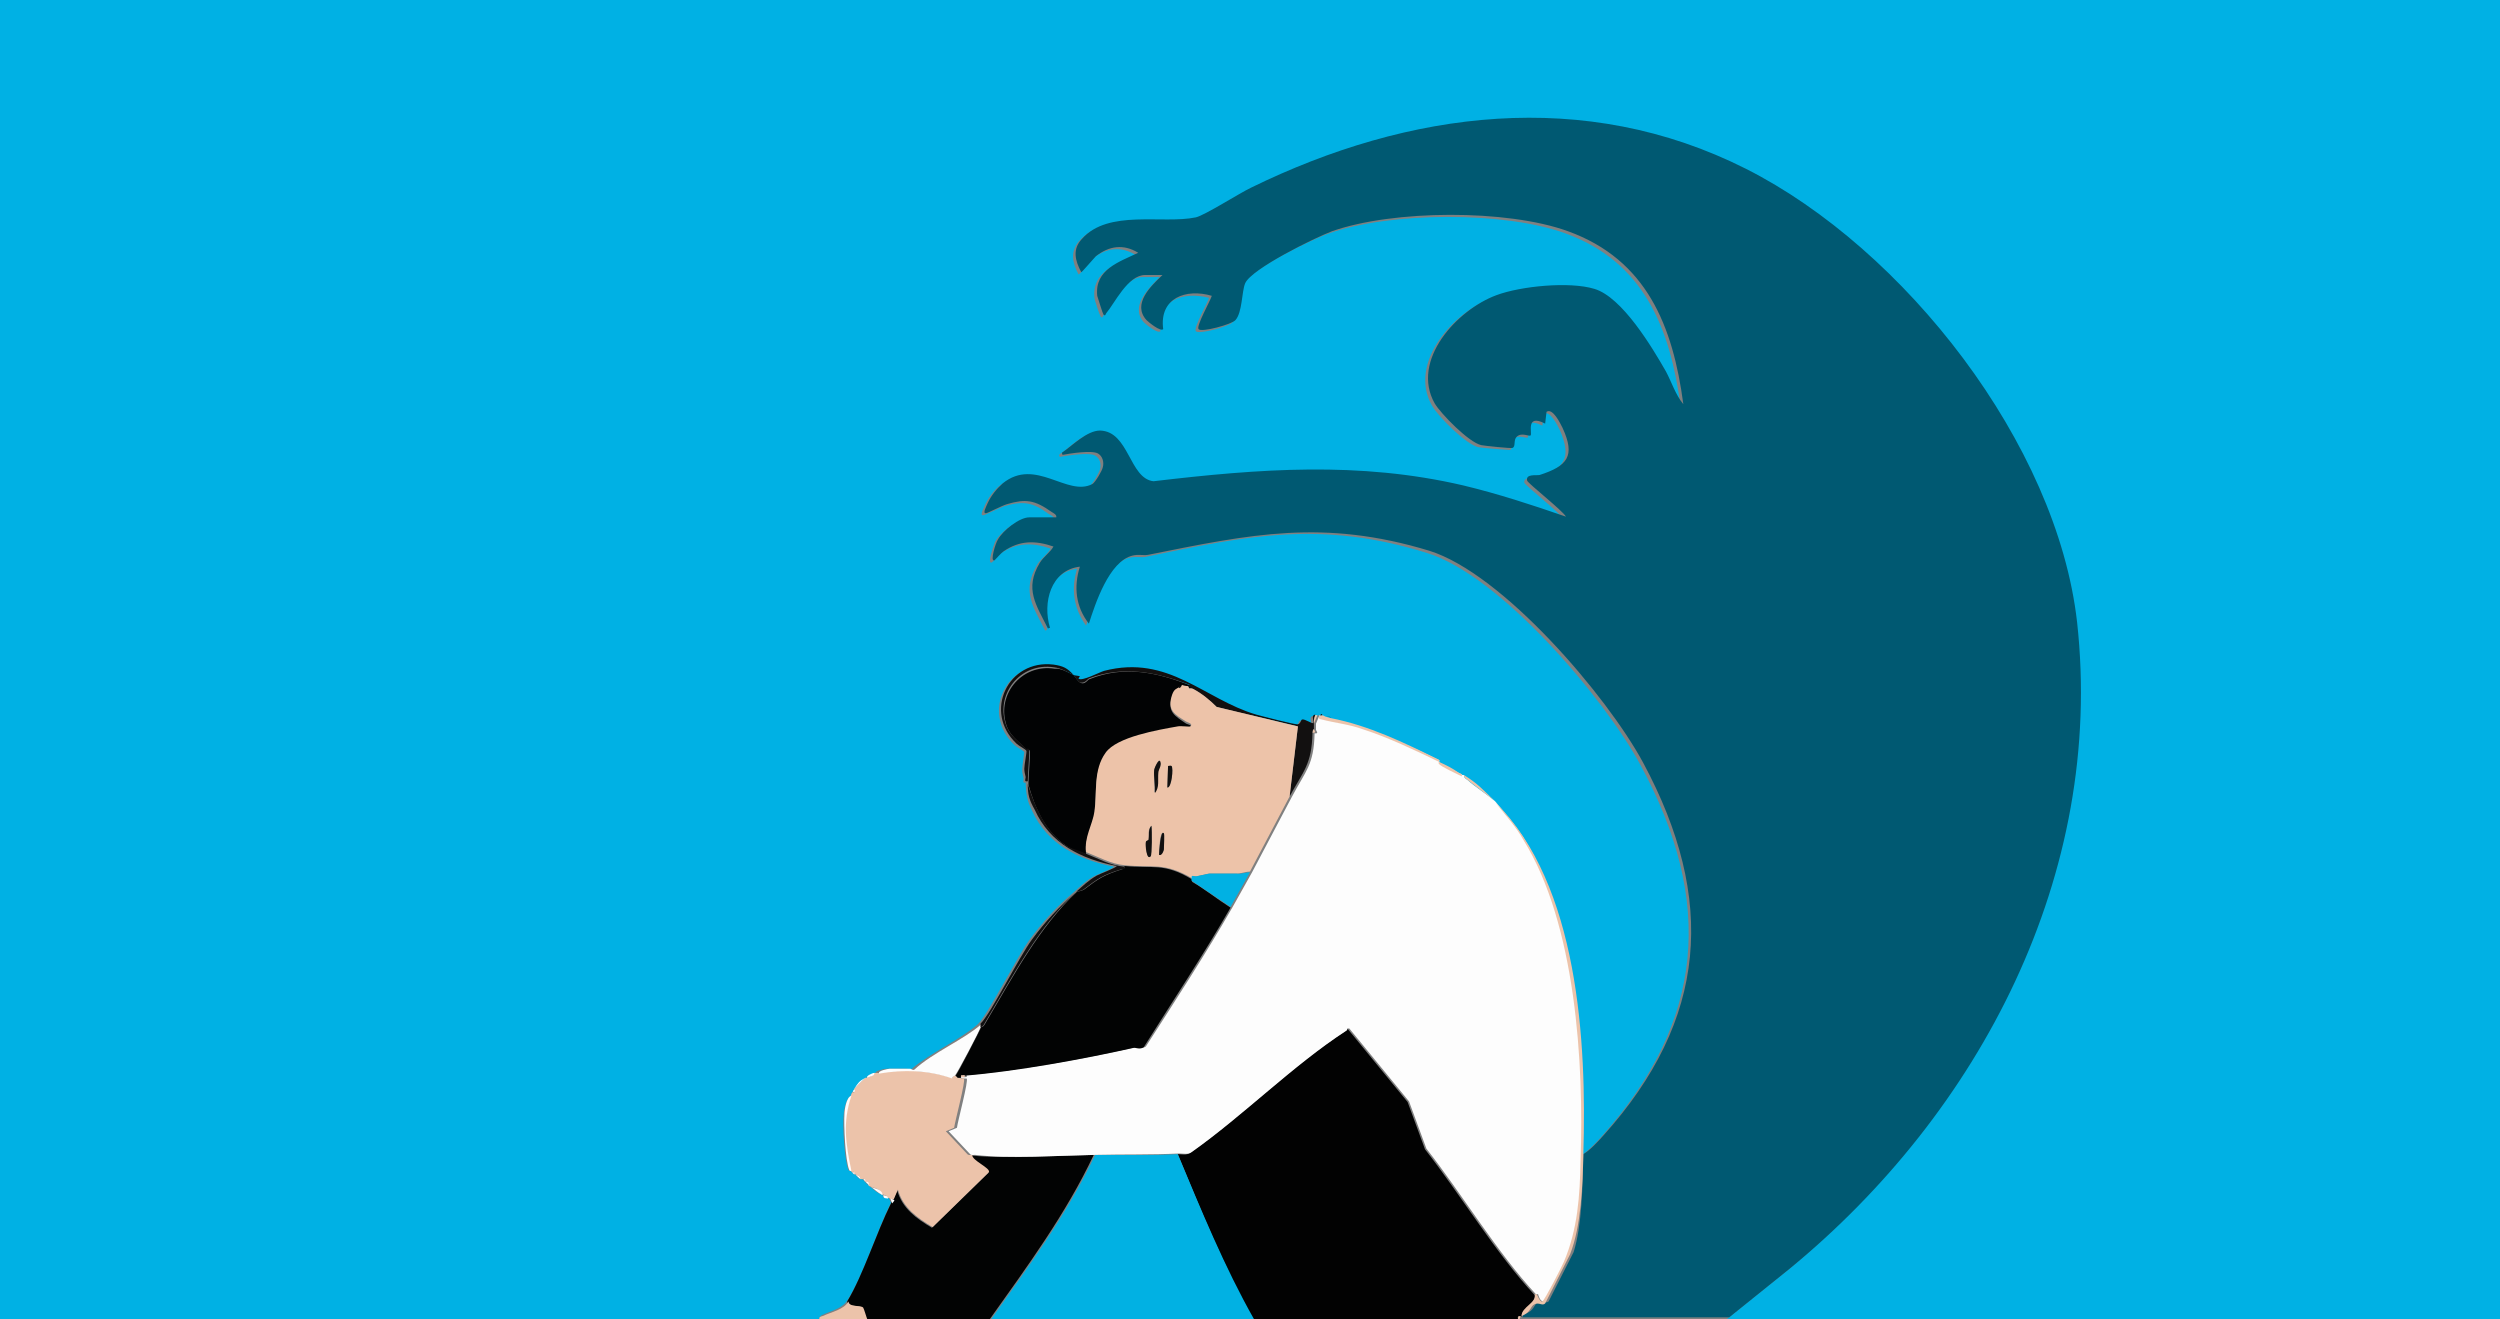
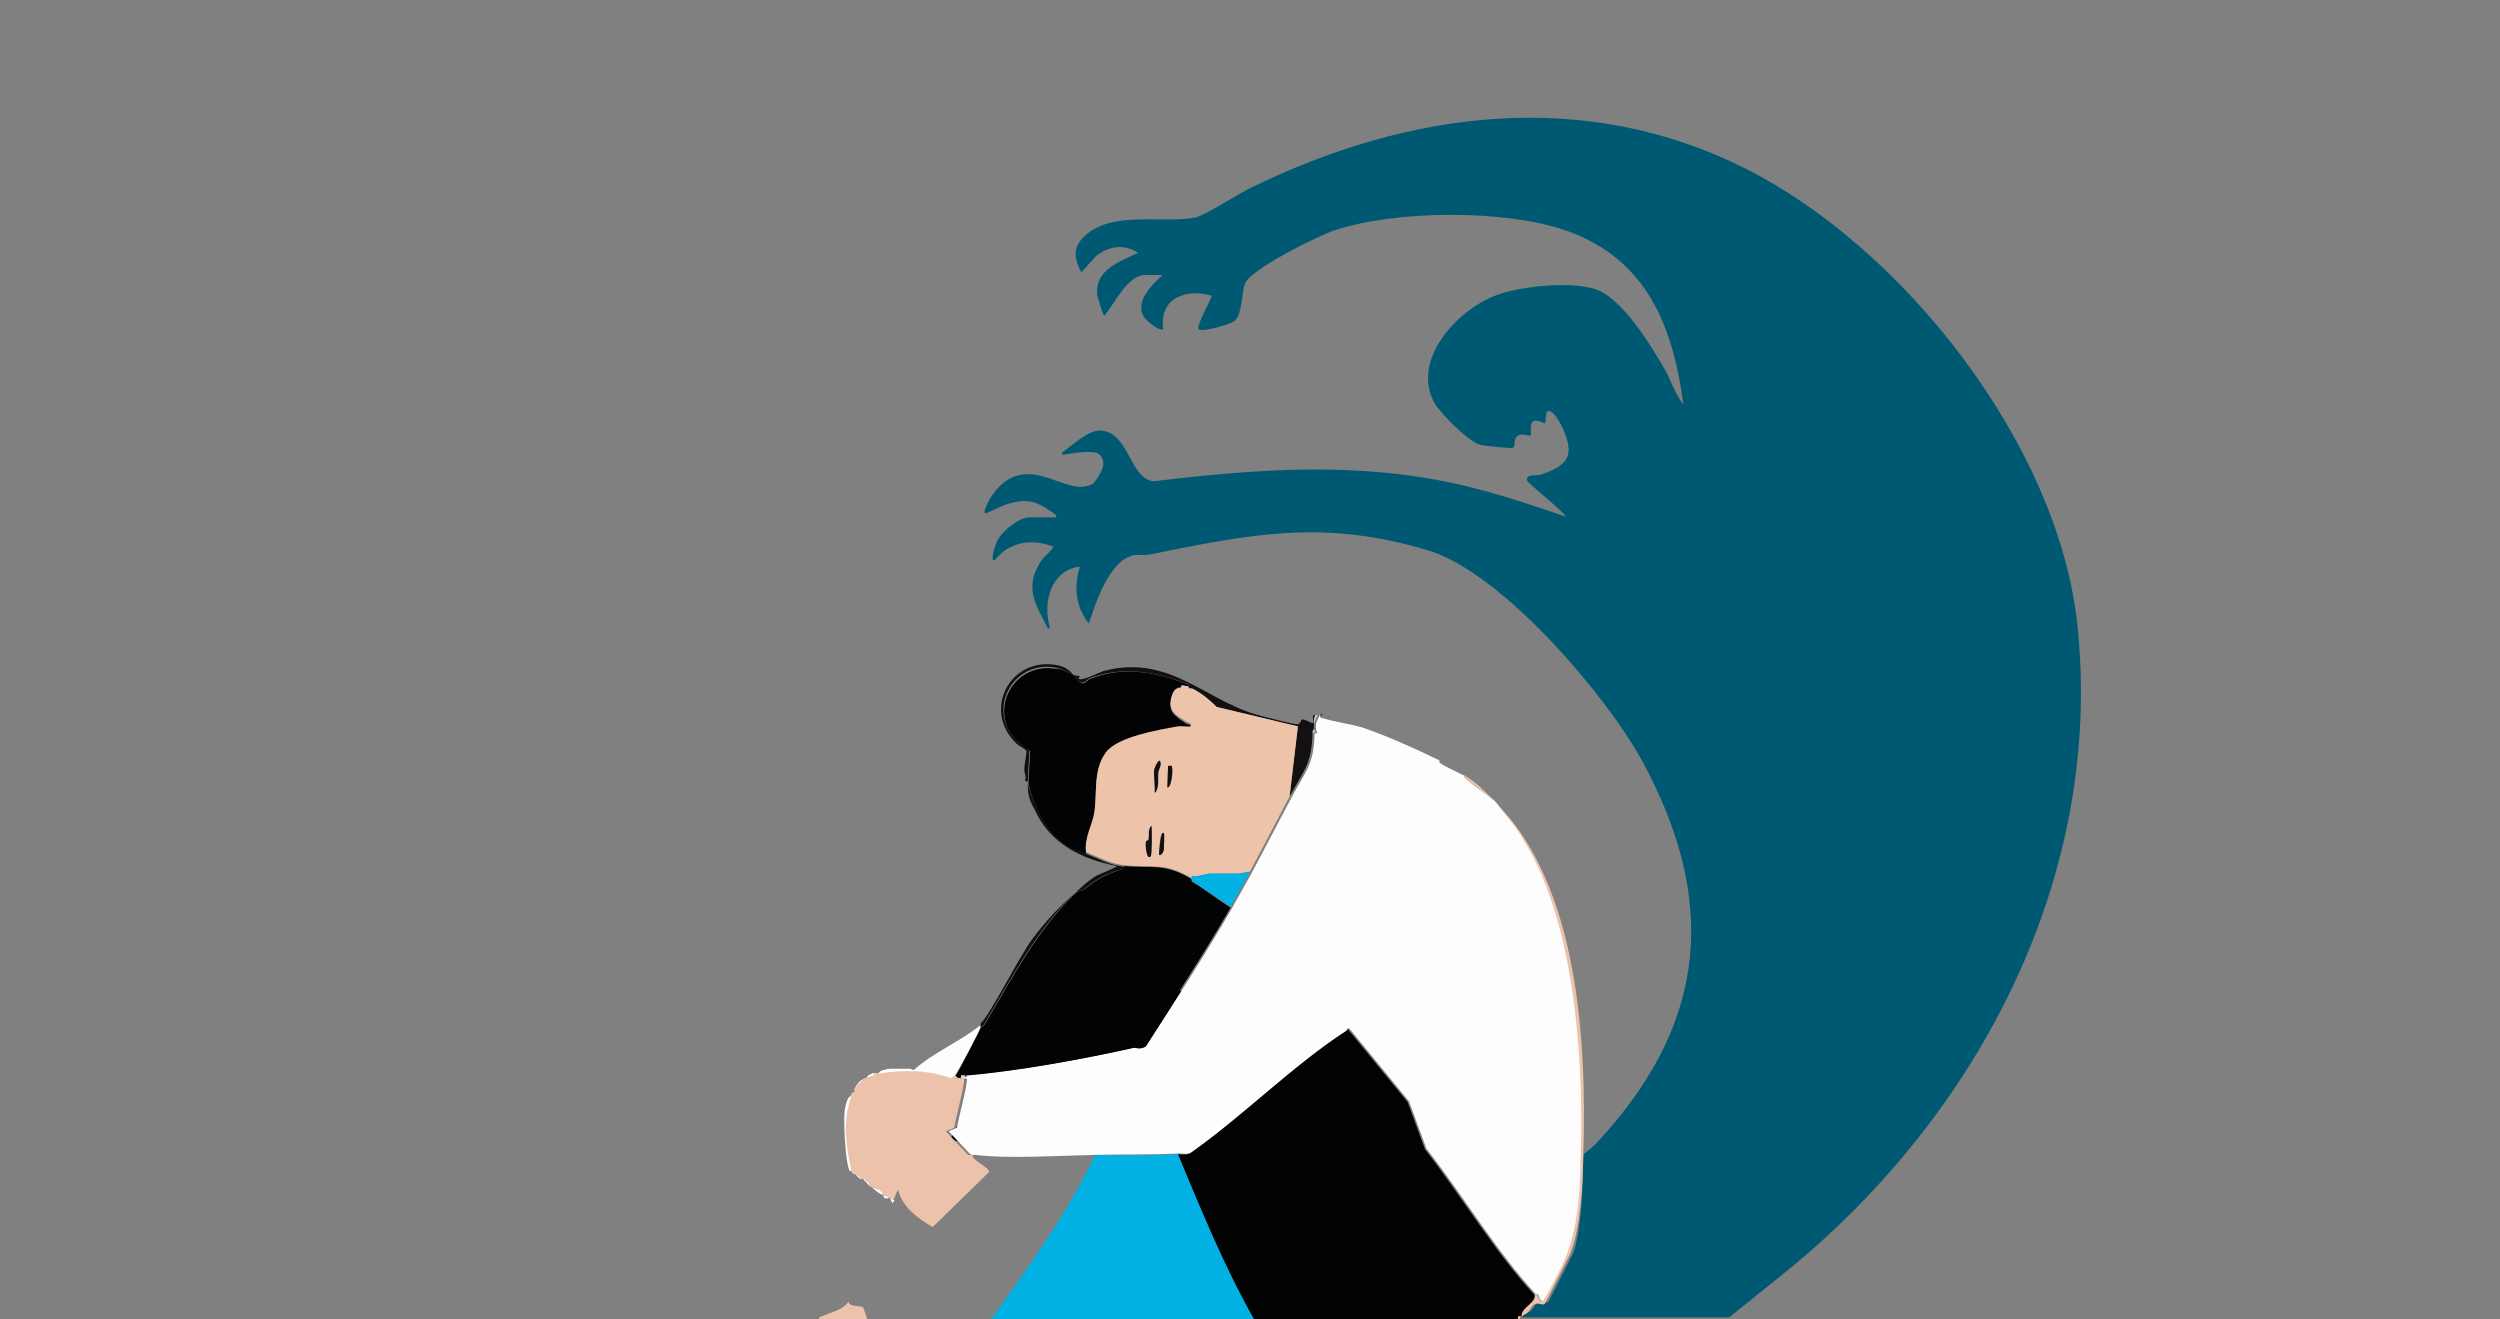
<svg xmlns="http://www.w3.org/2000/svg" viewBox="0 0 360 190">
  <rect x="0" y="0" width="360" height="190" fill="#808080" stroke="none" />
  <style>.K{fill:#ecc3aa}.L{fill:#fdfdfd}.M{fill:#121010}</style>
-   <path d="M118 190H0V0h360v190H248.6l8.7-7c27.4-22.5 45.4-56.8 41.4-93.1-2.8-25.7-24.9-53.8-47.7-65.3-23.2-11.7-48.5-8.4-71.2 2.7-1.7.8-6.7 4-8 4.3-4.8 1-12.6-1.2-16.4 3.1-1.3 1.5-1 3.1-.1 4.8.2.1 1.8-2 2.1-2.3 1.9-1.5 4-1.8 6.1-.5-2.7 1.3-6.3 2.4-5.9 6.2 0 .3.8 2.6.9 2.7.3.3.3-.1.4-.2 1.2-1.4 3.1-5.5 5.6-5.5h2.5c-1.6 1.6-4.3 4.2-2.3 6.5.3.3 2 1.7 2.4 1.3-.6-4.5 3.3-5.8 7-4.8-.2.7-2.3 4.4-1.9 4.8.5.5 4.8-.7 5.3-1.3 1-1.1.9-4.1 1.4-5.3.9-2.2 10.1-6.7 12.5-7.5 8.8-3.1 25.2-3.2 34 0 11.3 4.1 15.1 13.6 16.6 24.9-1-1.3-1.6-3.2-2.5-4.7-1.9-3.5-6.3-10.7-10.3-11.9-3.6-1.1-10.6-.4-14.1.9-5.7 2-12.4 9.4-8.9 15.6.9 1.6 4.9 5.6 6.7 6 .4.1 4.2.4 4.5.4.5-.1.1-1.1.6-1.6.7-.7 1.8 0 2-.2.3-.3-.8-3.2 2.1-1.7l.2-1.7c.9-.6 2 1.7 2.3 2.3 1.8 4.1.7 5.6-3.3 6.8-.5.2-1.9-.1-1.8.8.1.4 5.1 4.3 5.6 5.2-4.9-1.7-9.7-3.3-14.8-4.5-15.1-3.5-29.4-2.4-44.6-.6-3.5-.4-3.5-7.2-7.7-7.3-1.9-.1-4 2.2-5.5 3.2l.1.3c1.1-.2 4.2-.7 5.1-.2.7.4.9 1.2.7 2-.1.4-1.1 2.2-1.5 2.4-3.7 1.9-8.2-3.9-12.9-.1-.9.7-1.7 1.8-2.2 2.9-.1.3-.8 1.5-.2 1.4.2 0 2.4-1.1 3-1.3 2.7-.8 4.1-.6 6.4 1.1.3.2.8.3.7.8h-3.9c-1.4 0-3.8 1.9-4.5 3.2-.2.5-1.2 3.3-.5 3 .1 0 1-1 1.3-1.3 2.3-1.6 4.6-1.6 7.2-.7-.5.9-1.5 1.5-2 2.4-2.2 3.8-.5 6 1.2 9.4l.3-.1c-1-3.6.2-8.3 4.3-8.8-.9 2.9-.5 5.7 1.3 8.2.9-2.9 3-9.1 6.3-9.8.8-.2 1.5 0 2.2-.1 14.9-3.1 25.3-5.3 40.5-.6 10.6 3.2 25.6 20.9 30.8 30.5 10.7 19.7 9.3 37-5.7 53.7-.8.9-1.9 2-2.9 2.7.5-16.1-.8-38.8-12.7-50.7l-.2-.2c-1.6-1.6-2.2-2.4-4.4-3.7h-.2c.1-.4-.2-.4-.4-.5-1-.7-1.8-1.1-2.9-1.6 0 0 .1-.2 0-.3-5.1-2.4-10.1-4.9-15.6-6-.2 0-.4-.1-.7-.2-.1 0-.3-.2-.5-.2-.1-.3-.3 0-.3 0h-.3-.3c-.8.1-.1 1-.3 1.2-.1.1-1.2-.6-1.6-.5-.2 0-.2.6-.6.7-.3.1-5.3-1.2-6-1.4-7.5-2.2-12.6-8.6-21.9-6.3-.7.2-3.3 1.6-3.7 1.1l.2-.3s-.7-.1-.9-.2c-.9-1-1.5-1.3-2.9-1.5-6.5-.8-10.2 6.8-5.3 11.4.3.3 1.3.8 1.4 1 0 .1-.3 2-.3 2.6 0 .4.1.8.2 1.2 0 .3-.2.7.3.6v.3c.1 1.5.2 2.3.9 3.7 2.2 4.9 6.7 7.1 11.8 8.1.1.2-2.6 1.2-2.9 1.4-1.1.6-2 1.5-2.9 2.3-2.4 2-4.5 4.3-6.4 6.9-1.8 2.5-6 10.8-7.4 12.1-2.5 2.2-7 4.2-9.6 6.5-.2.2-.5-.1-.6-.1h-3c-.2 0-1.8.3-1.5.7h-.3.2-.2c-.2.1-1.3.5-1 .7h-.2c-.9.5-1 .7-1.6 1.6v.2s-.1-.2-.3.3c-.1.2-.1.3-.2.5-.6.1-1 2-1 2.5-.2 1.6.1 6.8.7 8.1.1.2.3.1.3.1l.2.2c.1.1-.1 0 .3.3h.2c.1.3.4.5.7.7h.3l.3.3c.1.1.1.2.5.5.1 0 .1.1.2.2.6.5 1 .9 1.7 1.2h.2c0 .6.4.4.7.5h.2l.3.7c-2.1 4.2-3.9 10.3-6.3 14.1-.8 1.2-2.5 1.5-3.7 2.1-.1.2-.4.2-.3.6z" fill="#00b1e4" />
  <path d="M228 166.2c1-.6 2.1-1.8 2.9-2.7 15-16.7 16.3-34 5.7-53.7-5.2-9.6-20.2-27.2-30.8-30.5-15.2-4.6-25.6-2.4-40.5.6-.7.1-1.4-.1-2.2.1-3.4.8-5.4 7-6.3 9.8-1.9-2.4-2.2-5.3-1.3-8.2-4.2.5-5.4 5.2-4.3 8.8l-.3.1c-1.7-3.4-3.4-5.7-1.2-9.4.6-1 1.5-1.5 2-2.4-2.6-.9-4.9-.9-7.2.7-.3.2-1.2 1.2-1.3 1.3-.7.2.2-2.6.5-3 .7-1.3 3.1-3.2 4.5-3.2h3.9c.1-.4-.4-.6-.7-.8-2.4-1.7-3.7-1.9-6.4-1.1-.7.2-2.8 1.3-3 1.3-.6.1.1-1.1.2-1.4.5-1.1 1.3-2.1 2.2-2.9 4.7-3.8 9.3 2 12.9.1.4-.2 1.4-1.9 1.5-2.4.2-.7 0-1.6-.7-2-.9-.5-4 0-5.1.2l-.1-.3c1.5-1 3.6-3.2 5.5-3.2 4.2.1 4.2 6.9 7.7 7.3 15.2-1.8 29.6-2.9 44.6.6 5 1.2 9.9 2.8 14.8 4.5-.5-.9-5.5-4.8-5.6-5.2-.2-1 1.3-.7 1.8-.8 4-1.3 5.2-2.7 3.3-6.8-.3-.6-1.4-2.9-2.3-2.3l-.2 1.7c-2.9-1.5-1.8 1.5-2.1 1.7-.2.2-1.3-.5-2 .2-.5.5-.1 1.4-.6 1.6-.2.1-4-.3-4.5-.4-1.8-.4-5.8-4.5-6.7-6-3.5-6.2 3.2-13.5 8.9-15.6 3.5-1.3 10.5-2 14.1-.9 4 1.2 8.3 8.4 10.3 11.9.8 1.5 1.4 3.4 2.5 4.7-1.5-11.3-5.3-20.8-16.6-24.9-8.8-3.2-25.2-3.1-34 0-2.4.9-11.6 5.4-12.5 7.5-.5 1.2-.4 4.2-1.4 5.3-.5.6-4.9 1.8-5.3 1.3-.4-.4 1.7-4.1 1.9-4.8-3.7-1.1-7.6.3-7 4.8-.4.4-2.1-1-2.4-1.3-2.1-2.3.6-4.9 2.3-6.5h-2.5c-2.5 0-4.4 4.1-5.6 5.5-.1.1-.1.5-.4.2-.1-.1-.8-2.4-.9-2.7-.4-3.8 3.2-4.9 5.9-6.2-2.1-1.3-4.2-1-6.1.5-.3.3-2 2.3-2.1 2.3-.9-1.7-1.3-3.3.1-4.8 3.8-4.3 11.6-2.1 16.4-3.1 1.3-.3 6.3-3.5 8-4.3 22.7-11.1 48-14.4 71.2-2.7 22.8 11.5 44.8 39.6 47.7 65.3 4 36.3-14 70.6-41.4 93.1l-8.7 7h-29.8l.2-.5h.2c1.4-.5 1.2-1.3 1.9-1.7.6-.3 1 .3 1.5-.1l3.6-7.1c1.2-3.8 1.3-9.6 1.4-14.1z" fill="#005972" />
  <path d="M169.6 166.2c.6 0 1.2.2 1.8-.2 7.5-5.3 14.6-12.5 22.3-17.5.1-.1.1-.2.1-.3h.3l8.6 10.5 2.5 6.8c5.1 6.5 10.2 15 15.8 21 .2 1.2-1.9 1.9-1.9 3.1h-.2c-.3.1-.4-.2-.3.5h-38.1c-4.3-7.7-7.6-15.9-10.9-23.9z" fill="#020202" />
  <path d="M169.6 166.2c3.4 8.1 6.7 16.2 11 23.8h-37.9c5.4-7.6 11-15.2 15-23.7 3.7 0 8 .1 11.9-.1z" fill="#01b1e3" />
-   <path d="M157.5 166.3c-4 8.5-9.6 16.1-15 23.7h-17.8c0-.2-.5-1.6-.6-1.7-.3-.4-2 0-2.1-.9 2.3-3.8 4.2-9.9 6.3-14.1 0-.1.2-.2.3-.5.2-.5.4-.9.6-1.4.7 2.6 2.8 4.1 5 5.4l8.1-7.9c.2-.6-2.6-1.7-2.4-2.5 5 .5 12.6 0 17.6-.1z" fill="#020303" />
+   <path d="M157.5 166.3h-17.8c0-.2-.5-1.6-.6-1.7-.3-.4-2 0-2.1-.9 2.3-3.8 4.2-9.9 6.3-14.1 0-.1.2-.2.3-.5.2-.5.4-.9.6-1.4.7 2.6 2.8 4.1 5 5.4l8.1-7.9c.2-.6-2.6-1.7-2.4-2.5 5 .5 12.6 0 17.6-.1z" fill="#020303" />
  <path d="M122.2 187.4c0 .9 1.8.5 2.1.9.1.1.5 1.5.6 1.7H118c-.1-.4.2-.4.5-.5 1.3-.6 3-.9 3.7-2.1zm96.8 2.1l-.2.5h-.2c0-.7.1-.4.4-.5z" class="K" />
  <path d="M190.1 103c-.3.2.2.4.3.4 1.9.6 3.9.8 5.9 1.4 3.5 1.2 7.7 3.1 11 4.7 0 0-.1.2 0 .3.3.4 2.7 1.4 3.3 1.8h.2c0 .4.2.5.5.7 1.1 1 2.7 2 3.9 3l.2.2c1.4 1.8 3 3.5 4.2 5.5 7.5 12.1 8.7 32.1 8.2 46.1-.2 5.1-.4 9.9-2.4 14.6-.3.6-2.8 5.5-3.1 5.7-.5.1-.8-.9-.8-1-.1-.1-.3 0-.3 0-5.6-6-10.7-14.5-15.8-21l-2.5-6.8-8.6-10.5h-.3c0 .1 0 .3-.1.3-7.7 5-14.8 12.2-22.3 17.5-.5.4-1.2.2-1.8.2-3.9.2-8.1.1-12 .2-5.1.1-12.6.6-17.4 0-.2 0-.5.1-.7-.1l-3.1-3.3 1.2-.5c.1-.9 1.7-6.8 1.4-7.1 0 0-.6.1-1-.2h.5c.4 0 .6.1.5-.3 7.4-.6 17.2-2.4 24.3-4 .2-.1.9.3 1.5-.1 4.3-6.7 8.6-13.3 12.5-20.1l2.8-5 5.7-10.8c2-3.8 3.2-4.6 3.3-9.2.7.1.2-.4.2-.5v-.9l.5-1.2c-.1-.1 0 0 .1 0z" class="L" />
  <path d="M154.6 97.2c.3.3.7 1.2 1.3 1.2.5 0 .8-.6 1-.6 4.9-2 9.7-1 14.5.9 0 .1-.2.2-.2.2-.3.1-.8-.1-1 0-.4 0-.4 0-.3.3-.5.3-.8.3-1.1 1.1-.8 2.2.4 2.8 2 3.9.1.1 1.1.2.6.7-.1.1-1.5 0-1.8 0-2.7.4-8.7 1.4-10.4 3.8-1.8 2.5-1.2 5.7-1.6 8.5-.3 2-1.5 3.8-1.2 5.8-1-.4-2.1-.6-3-1.3-2.9-2-4.4-5.4-5.3-8.7v-.3c0-.8.3-4.4.2-4.6s-.4 0-.5-.1c-.8-1-2.1-1.8-2.7-3.1-1.9-4.6 1.9-9.4 6.8-8.6.9-.1 1.8.5 2.7.9z" fill="#020304" />
  <path d="M126.6 154.5c3.5-.6 7.1-.4 10.5.7.1-.3.4-.3.4-.4.1.1.2.3.3.3.5.3 1 .1 1 .2.3.3-1.3 6.2-1.4 7.1l-1.2.5 3.1 3.3c.2.2.5.1.7.1-.1.8 2.7 1.9 2.4 2.5l-8.1 7.9c-2.2-1.3-4.3-2.8-5-5.4-.2.5-.4.9-.6 1.4-.3.1-.5-.1-.7-.2h-.2c-.1-.4-.4-.4-.7-.5h-.2c-.1-.9-1.1-.9-1.7-1.2-.1 0-.1-.1-.2-.2.1-.5-.4-.4-.5-.5 0 0 .1-.5-.3-.3h-.3c.1-.4-.4-.5-.7-.7h-.2c0-.4 0-.4-.3-.3l-.2-.2c-.8-3.9-1.3-6.9 0-10.8.1-.2.1-.3.2-.5.4 0 .4 0 .3-.3v-.2l1.6-1.6h.2c.4-.2 1.1-.2 1-.7h.2.2.4z" class="K" />
  <path d="M154.6 97.2c.2.1.8.1.9.2l-.2.3c.4.5 3-.9 3.7-1.1 9.3-2.4 14.4 4.1 21.9 6.3.7.2 5.7 1.5 6 1.4.4-.1.4-.6.6-.7.4-.1 1.5.7 1.6.5.2-.3-.4-1.1.3-1.2-.1.4-.2.8-.2 1.2v.9c-.2.1-.2.3-.2.5-.1 4.6-1.3 5.5-3.3 9.2l1.2-10.1-11.7-2.8c-1-1-2.2-2-3.4-2.6-.5-.3-.5.2-.7-.4 0 0 .2 0 .2-.2-4.8-1.8-9.5-2.8-14.5-.9-.2.1-.5.6-1 .6-.5.1-.9-.7-1.2-1.1-.9-.4-1.8-1-2.8-1.1-4.9-.8-8.7 4-6.8 8.6.6 1.4 1.9 2.2 2.7 3.1.1.1.4-.1.5.1s-.2 3.8-.2 4.6c-.6.1-.3-.3-.3-.6-.1-.4-.2-.8-.2-1.2 0-.6.4-2.5.3-2.6-.1-.2-1.1-.7-1.4-1-4.9-4.6-1.2-12.2 5.3-11.4 1.4.2 2 .5 2.9 1.5z" class="M" />
  <path d="M141.2 147.9c-.1.5-3.4 6.7-3.7 7 0 0-.4.1-.4.4-3.4-1.2-7-1.3-10.5-.7-.3-.4 1.3-.7 1.5-.7h3c.1 0 .4.3.6.1 2.6-2.4 7.1-4.3 9.6-6.5-.1 0-.1.2-.1.4z" class="L" />
  <path d="M215.3 115.5c12 11.9 13.2 34.5 12.7 50.7-.1 4.5-.3 10.3-1.9 14.4l-3.6 7.1c-.4.4-.9-.2-1.5.1-.7.3-.5 1.2-1.9 1.7 0-1.3 2.2-1.9 1.9-3.1 0 0 .2-.1.3 0s.4 1.1.8 1c.3-.1 2.8-5 3.1-5.7 2-4.7 2.3-9.5 2.4-14.6.5-14-.7-34-8.2-46.1-1.1-2-2.7-3.7-4.1-5.5z" class="K" />
  <path d="M148 112.9c1 3.2 2.5 6.7 5.3 8.7 1 .7 2 .8 3 1.3 1.8.7 3.5 1.7 5.6 1.9.1.5-.2.3-.5.4-2.6.8-3.3 1.3-5.4 2.9-.3.2-1 .3-1 .3-5.4 5-9.2 12.2-13 18.6-.2.3-.4.9-.8.9v-.5c1.4-1.3 5.6-9.7 7.4-12.1 1.9-2.6 4-4.8 6.4-6.9.9-.8 1.7-1.6 2.9-2.3.3-.2 3-1.2 2.9-1.4-5.1-1-9.6-3.2-11.8-8.1-.8-1.4-1-2.2-1-3.7z" class="M" />
-   <path d="M190.4 103c.2 0 .4.2.5.2l.7.2c5.6 1.1 10.5 3.5 15.6 6 .1.1 0 .3 0 .3 1.1.5 1.9.9 2.9 1.6.2.1.5.1.4.5-.6-.3-3-1.4-3.3-1.8-.1-.1 0-.3 0-.3-3.3-1.6-7.5-3.6-11-4.7-1.9-.7-4-.9-5.9-1.4-.2 0-.6-.2-.3-.4.1-.3.3-.2.4-.2z" class="K" />
  <path d="M122.6 157.8c-1.3 3.9-.8 6.9 0 10.8 0 0-.2.1-.3-.1-.6-1.4-.8-6.6-.7-8.1 0-.6.3-2.5 1-2.6z" class="L" />
  <path d="M215.2 115.3l-3.9-3c-.2-.2-.5-.3-.5-.7 2.1 1.3 2.7 2.1 4.4 3.7z" class="K" />
  <path d="M127.1 172.1c-.8-.4-1.1-.8-1.7-1.2.6.3 1.6.3 1.7 1.2z" class="L" />
  <path d="M189.7 103l-.5 1.2c0-.4 0-.8.2-1.2.1-.1.2 0 .3 0z" class="K" />
  <g class="L">
    <path d="M124.6 155.2l-1.6 1.6c.6-.9.7-1.1 1.6-1.6zm4.2 17.6c-.1.3-.3.4-.3.5l-.3-.7c.1 0 .4.2.6.2zm-.9-.2c-.3-.1-.7.1-.7-.5.4.1.6.1.7.5zm-3.6-2.8c.4-.1.3.3.3.3.1.1.6 0 .5.5-.4-.3-.5-.5-.5-.5l-.3-.3zm1.6-15.3c.1.5-.7.5-1 .7-.3-.2.7-.7 1-.7zm-3.2 14.3c.4 0 .4 0 .3.3-.4-.3-.2-.3-.3-.3z" />
-     <path d="M123.1 156.9c0 .4 0 .4-.3.3.2-.5.3-.2.3-.3z" />
  </g>
  <path d="M191.7 103.3l-.7-.2c.3.1.5.2.7.2z" class="M" />
  <path d="M123.2 169.1c.3.2.8.3.7.7-.2-.2-.5-.4-.7-.7z" class="L" />
  <path d="M190.4 103h-.3s.3-.4.3 0z" class="M" />
  <path d="M126.2 154.5h-.2.2z" class="L" />
  <path d="M161.9 124.7c4.1.4 5.7-.5 9.7 1.9 0 0 0 .3.1.4 1.9 1.1 3.6 2.5 5.5 3.7-3.9 6.8-8.3 13.4-12.5 20.1-.6.4-1.2 0-1.5.1-7.1 1.6-16.9 3.4-24.3 4-.4 0-.6-.2-.5.3h-.5c-.1-.1-.2-.3-.3-.3.3-.3 3.5-6.5 3.7-7 .4 0 .6-.6.8-.9 3.8-6.4 7.6-13.6 13-18.6 0 0 .7-.1 1-.3 2.1-1.6 2.9-2.1 5.4-2.9.2-.1.5 0 .4-.5z" fill="#020303" />
  <path d="M171.1 98.8c.2.6.1.2.7.4 1.3.7 2.4 1.6 3.4 2.6l11.7 2.8-1.2 10.1-5.7 10.8c-.5 0-1.4.3-1.8.3h-4c-.3 0-1.4.3-1.9.4-.3 0-.7-.2-.6.3-4.1-2.4-5.7-1.5-9.7-1.9-2.1-.2-3.8-1.2-5.6-1.9-.3-2.1.9-3.9 1.2-5.8.4-2.8-.2-6 1.6-8.5 1.6-2.3 7.6-3.3 10.4-3.8.4-.1 1.8.1 1.8 0 .5-.4-.5-.6-.6-.7-1.6-1-2.8-1.6-2-3.9.3-.8.6-.8 1.1-1.1s.3-.3.3-.3c.1.1.6.2.9.2zm-4.9 12.1c-.1 1 .1 2.2 0 3.2.8-.7.4-1.9.5-2.9.1-.5.5-.9.3-1.6-.1-.5-.7 1-.8 1.3zm2.5-.6h-.5l-.1 3.1c.6.1.9-2.8.6-3.1zm-3 13c.1-.2.2-3.9.1-4.4-.6.6-.3 1.3-.4 2 0 .1-.3.1-.4.4 0 .3.1 2.7.7 2zm1.9-3.3c-.6-.7-.7 2.8-.7 3.1.4.1.6-.6.7-.8 0-.3.1-2.2 0-2.3z" fill="#edc3a9" />
  <path d="M180 125.6l-2.8 5-5.5-3.7c-.2-.1-.1-.3-.1-.4-.1-.6.3-.3.6-.3l1.9-.4h4c.5.1 1.4-.2 1.9-.2z" fill="#01b1e3" />
  <path d="M189.2 105c0 .1.5.6-.2.5.1-.1 0-.4.2-.5zm-50.3 49.8c.1.5-.1.3-.5.3-.1-.4.1-.2.5-.3z" class="K" />
  <path d="M170.1 98.8s.1.1-.3.3c-.1-.3-.1-.4.3-.3zm-4.4 24.5c-.6.7-.8-1.7-.7-2 0-.3.3-.2.4-.4.1-.6-.1-1.4.4-2 .1.6.1 4.3-.1 4.4zm.5-12.4c0-.3.7-1.8.9-1.2s-.3 1.1-.3 1.6c-.1.9.2 2.1-.5 2.9.1-1.1-.2-2.4-.1-3.3zm2.5-.6c.3.3 0 3.2-.6 3.1l.1-3.1c.1 0 .4-.1.5 0zm-1.1 9.7c.1.1 0 2 0 2.3 0 .2-.3 1-.7.8 0-.2.2-3.7.7-3.1z" class="M" />
</svg>